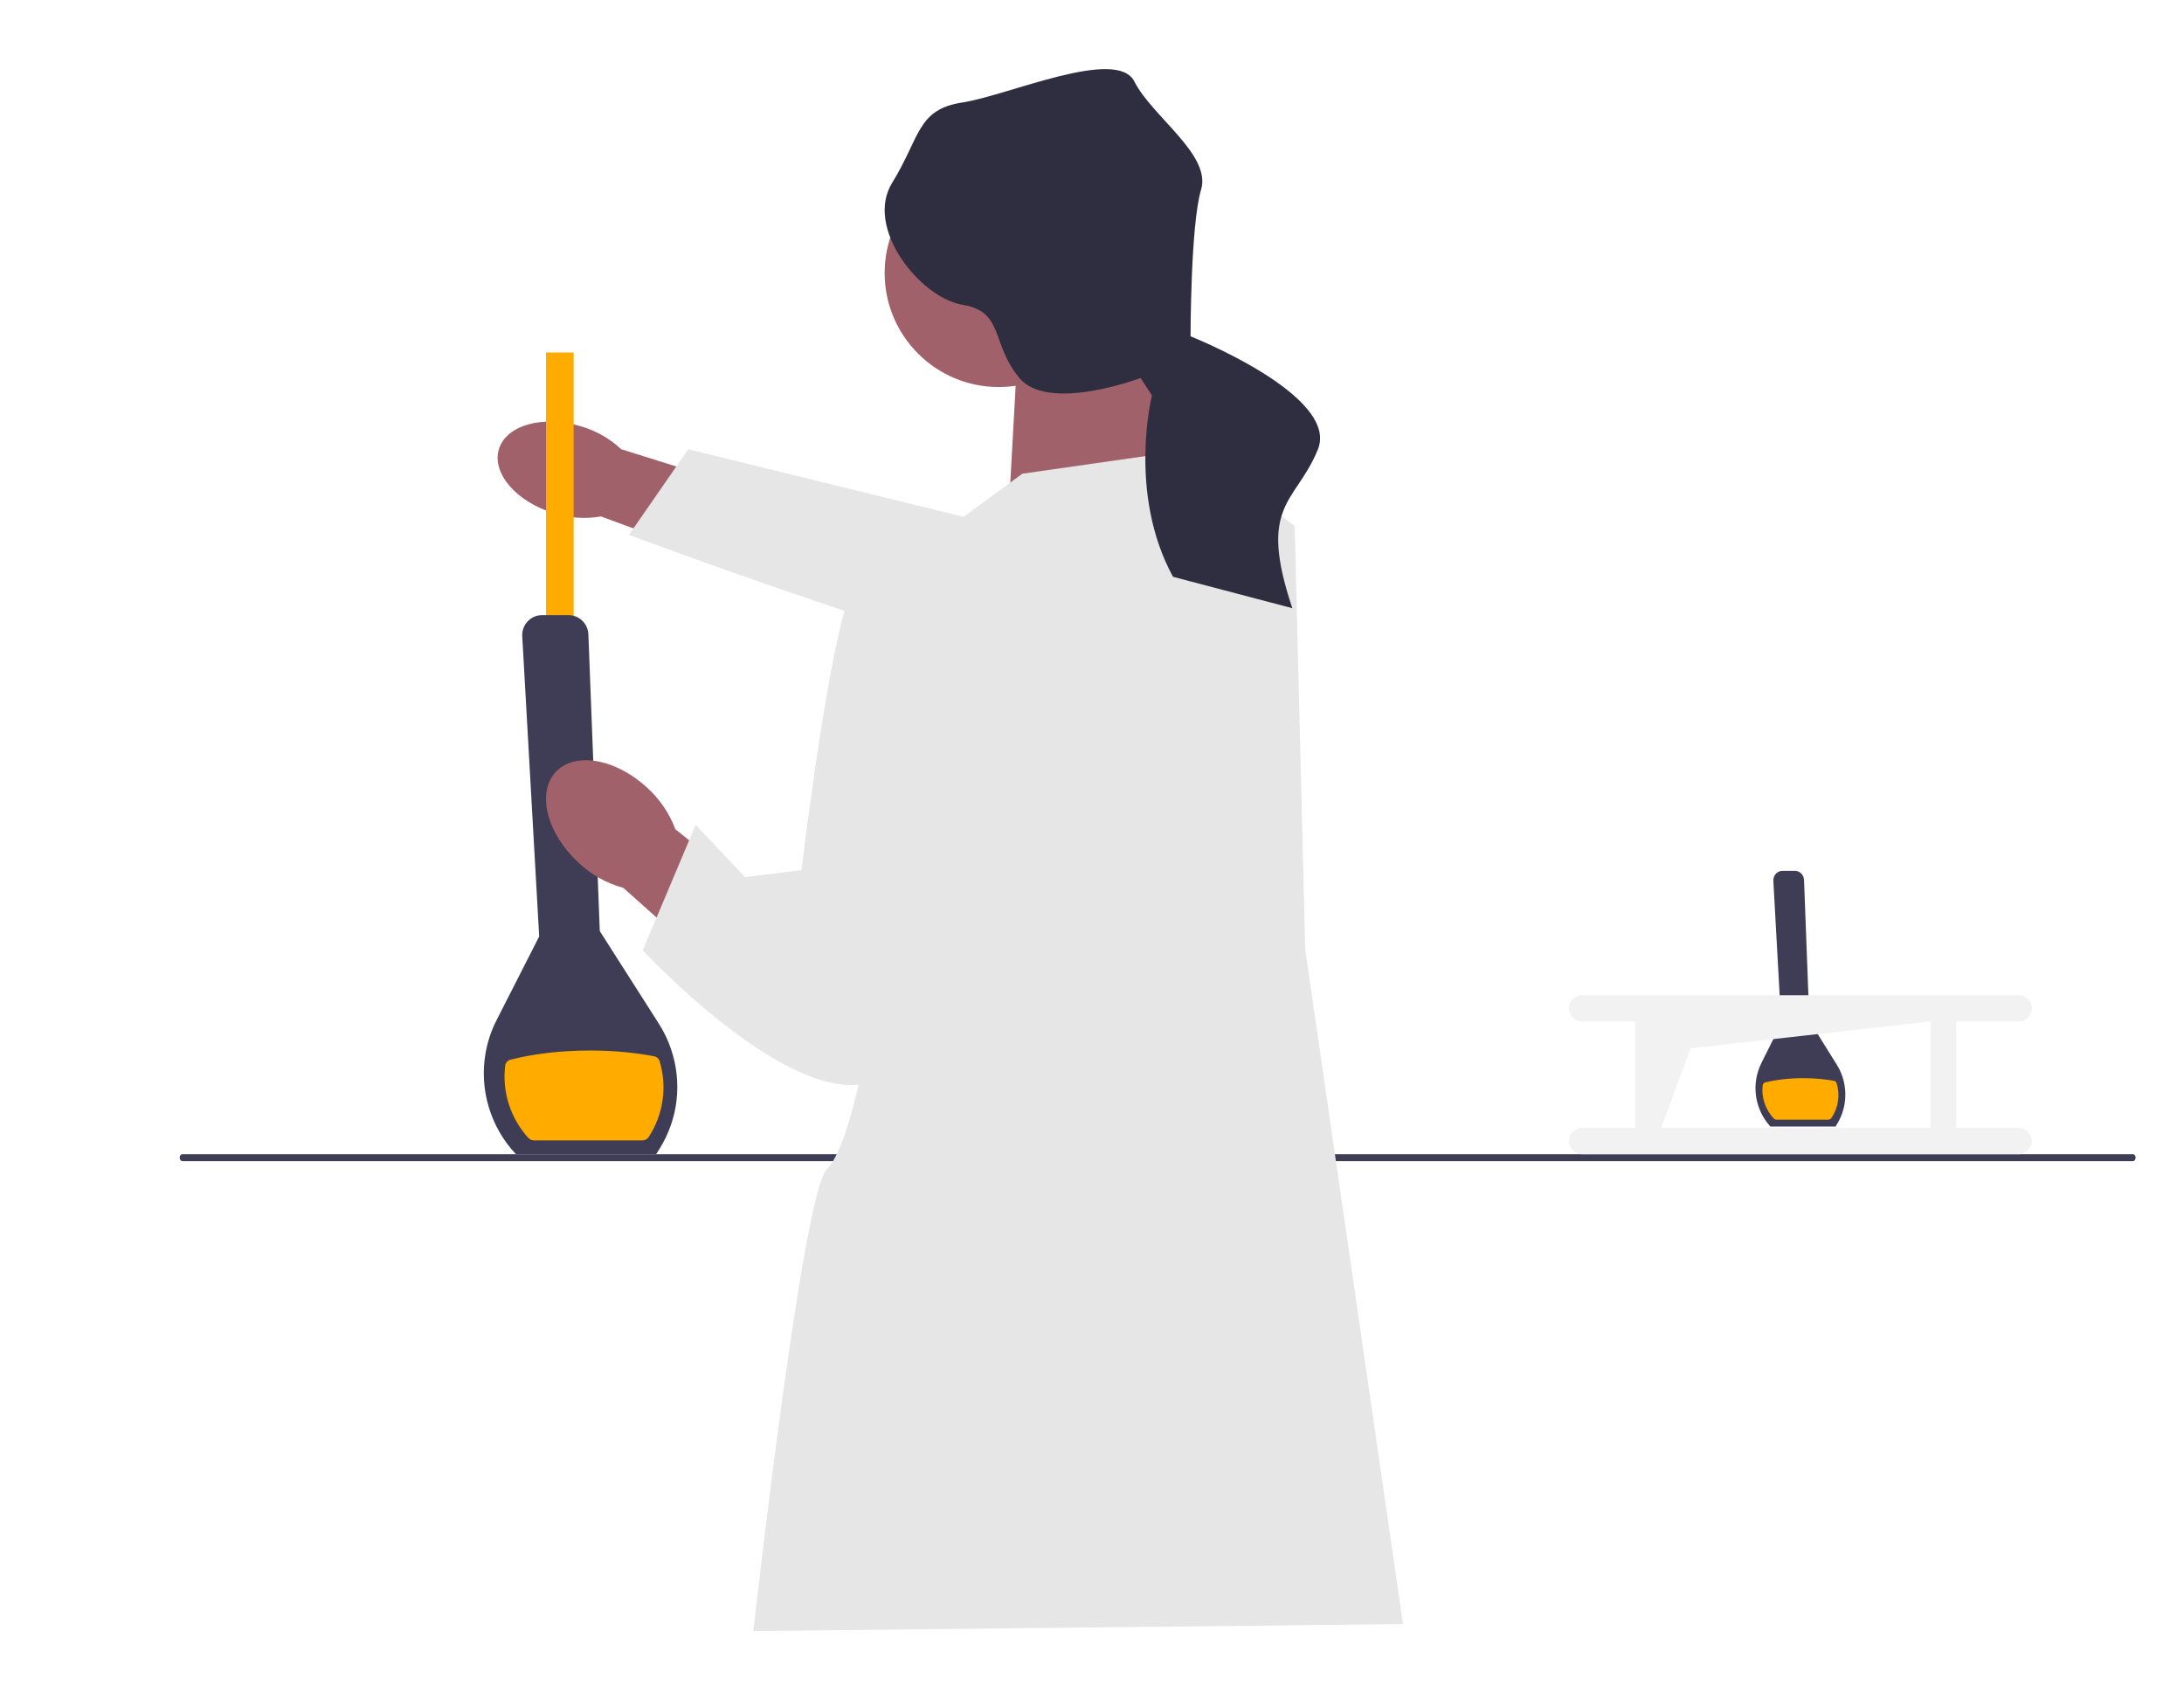
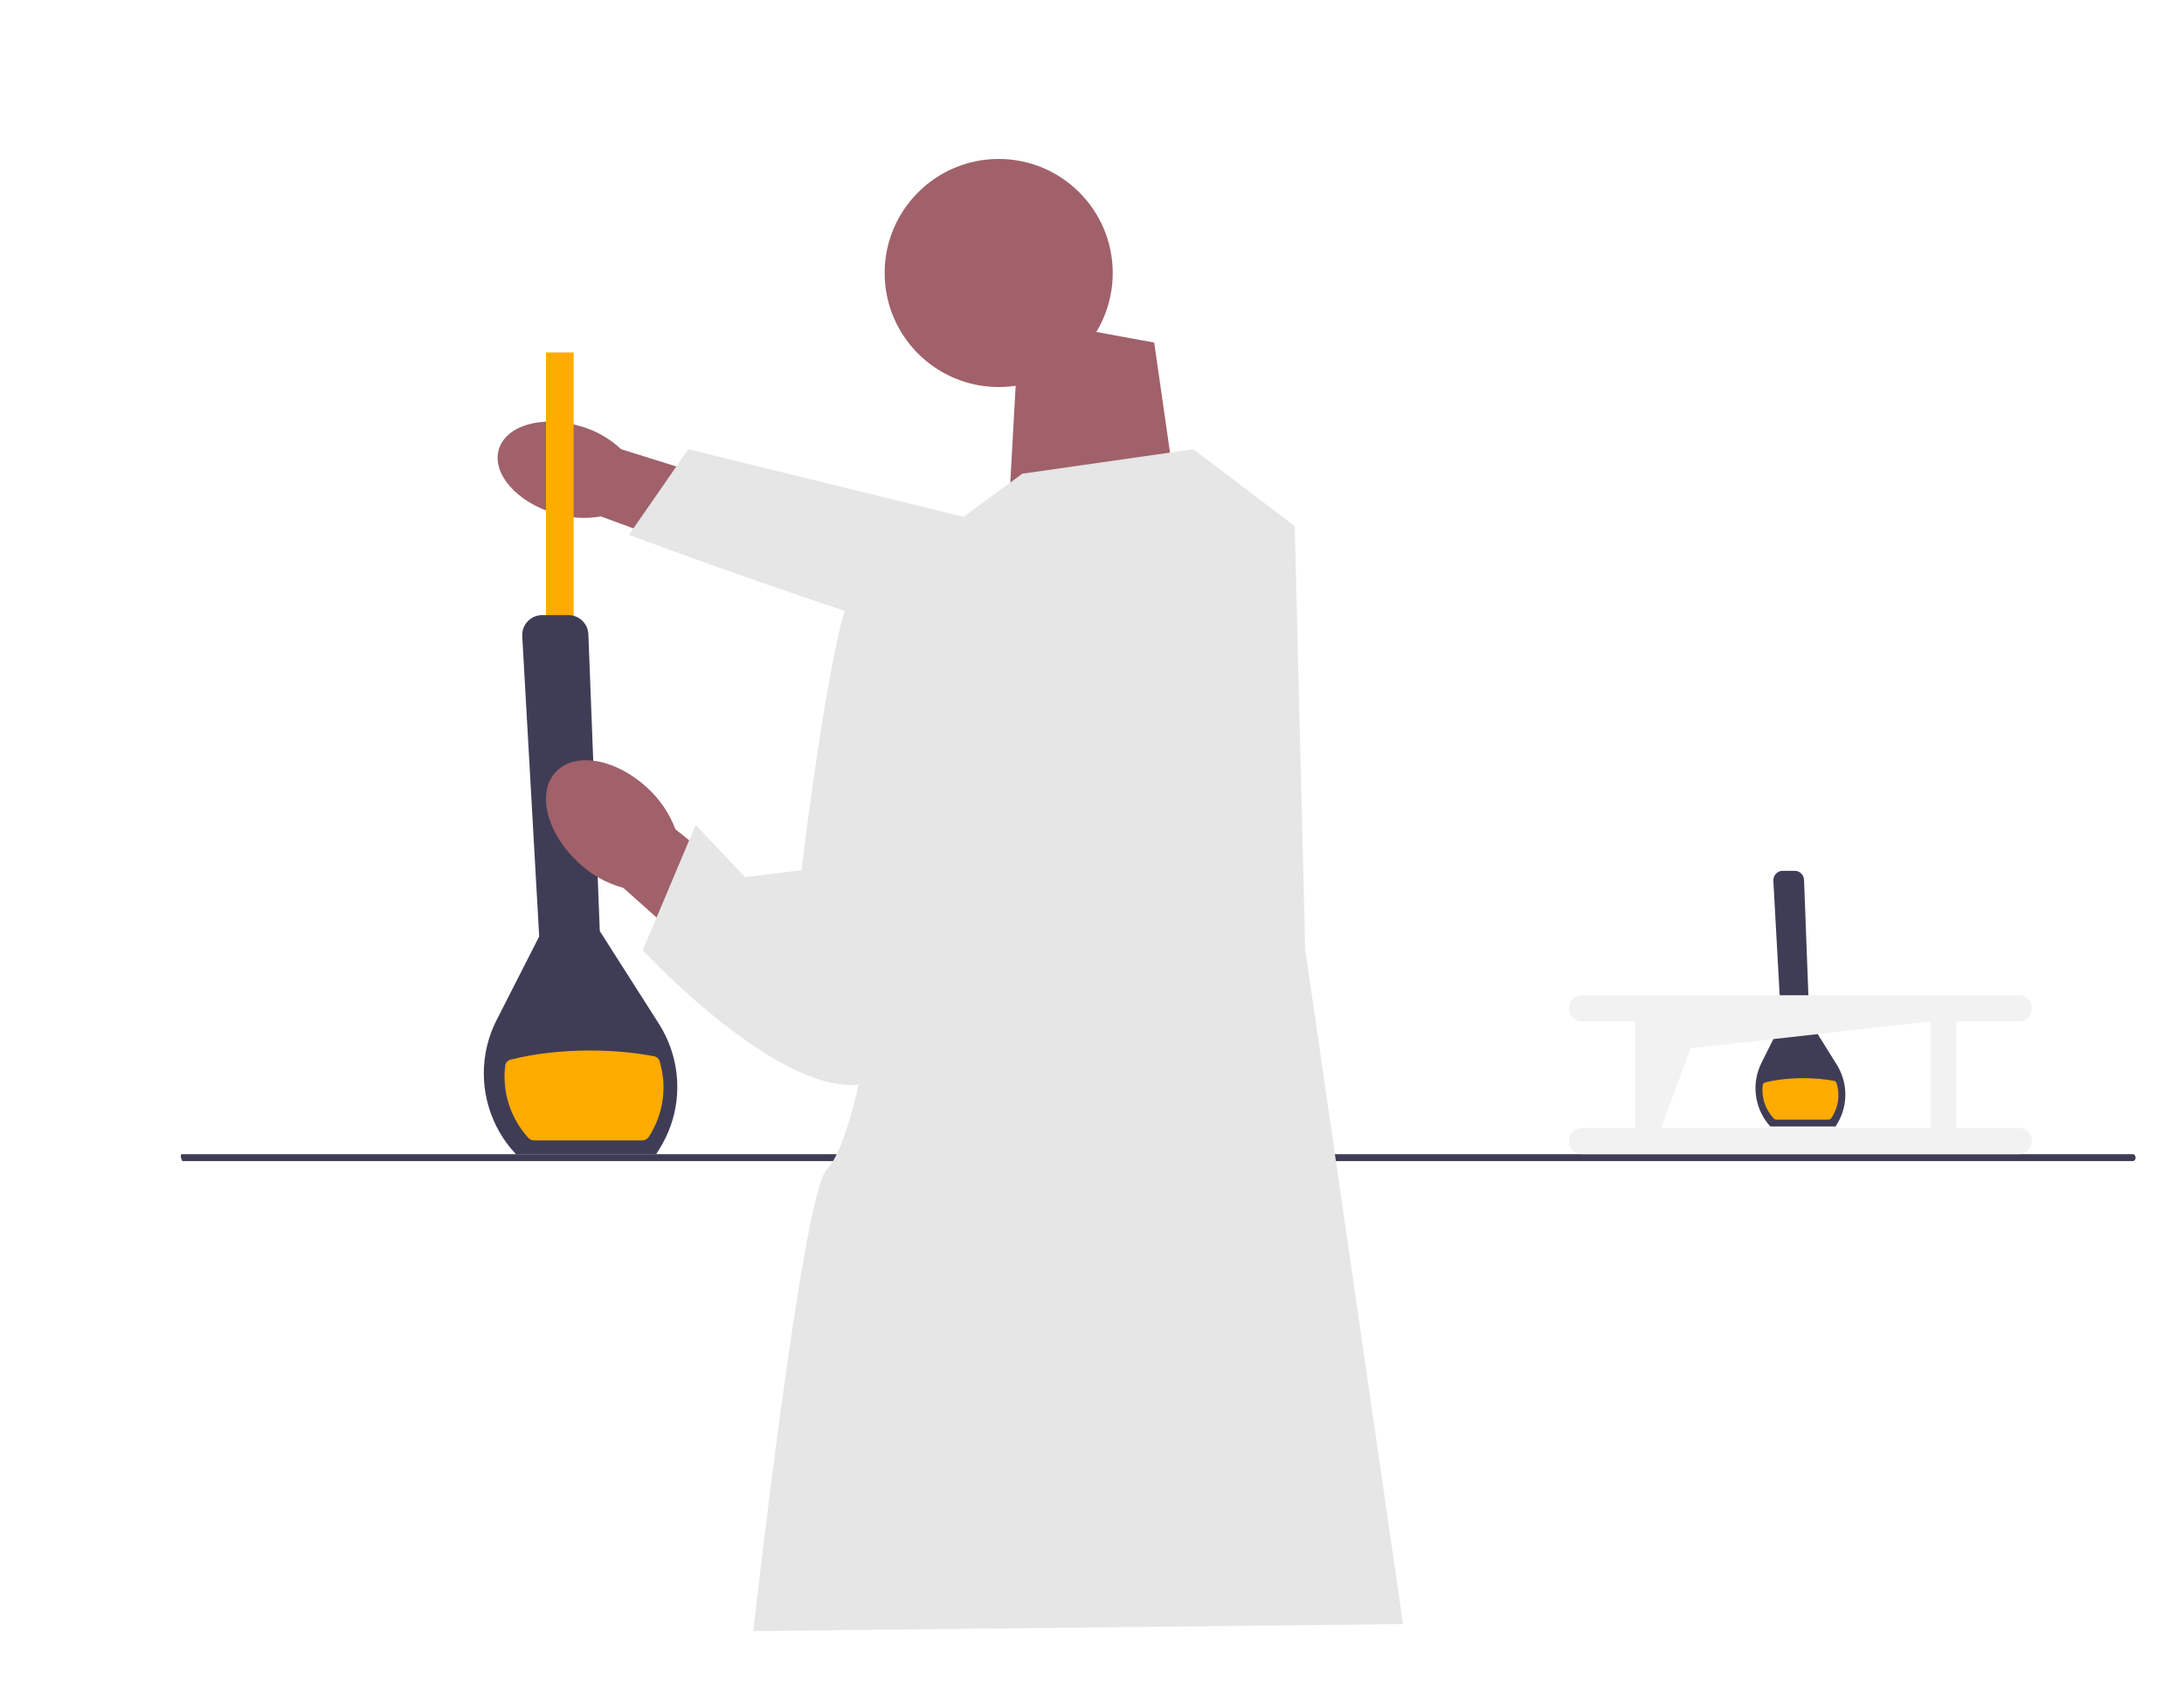
<svg xmlns="http://www.w3.org/2000/svg" width="316px" height="246px" viewBox="0 0 316 246" version="1.1">
  <title>keyword-research copy 12</title>
  <g id="Page-1" stroke="none" stroke-width="1" fill="none" fill-rule="evenodd">
    <g id="keyword-research-copy-12" transform="translate(-0, 0)">
-       <rect id="Rectangle" fill="#FFFFFF" x="0" y="0" width="316" height="246" />
      <g id="Group-16" transform="translate(26, 10)">
        <path d="M239.579,153 L230.16,153 L230.125,152.962 C228.451,151.137 227.698,148.574 228.111,146.105 C228.243,145.308 228.493,144.534 228.856,143.805 L231.721,138.055 L230.583,117.453 C230.562,117.072 230.691,116.708 230.947,116.431 C231.202,116.153 231.549,116 231.922,116 L233.684,116 C234.408,116 234.997,116.581 235.025,117.323 L235.792,137.685 L239.759,144.044 C240.098,144.587 240.371,145.165 240.57,145.762 C241.347,148.077 241.062,150.593 239.788,152.663 L239.787,152.663 L239.579,153 L239.579,153 Z" id="Fill-1" fill="#3F3D56" />
        <path d="M238.974,151.779 C238.881,151.917 238.719,152 238.544,152 L231.034,152 C230.888,152 230.748,151.944 230.653,151.843 C229.385,150.494 228.826,148.726 229.047,147.004 C229.072,146.815 229.221,146.66 229.418,146.611 C230.985,146.225 232.877,146 234.915,146 C236.509,146 238.013,146.138 239.344,146.383 C239.526,146.416 239.677,146.541 239.729,146.707 C240.261,148.394 240.01,150.246 238.974,151.779 Z" id="Fill-2" fill="#FFAB00" />
-         <path d="M282.615,158 L0.385,158 C0.172,158 0,157.776 0,157.5 C0,157.224 0.172,157 0.385,157 L282.615,157 C282.828,157 283,157.224 283,157.5 C283,157.776 282.828,158 282.615,158 Z" id="Fill-3" fill="#3F3D56" />
+         <path d="M282.615,158 L0.385,158 C0,157.224 0.172,157 0.385,157 L282.615,157 C282.828,157 283,157.224 283,157.5 C283,157.776 282.828,158 282.615,158 Z" id="Fill-3" fill="#3F3D56" />
        <path d="M54.21,64.278 C48.731,62.639 45.136,58.487 46.18,55.004 C47.225,51.521 52.512,50.026 57.993,51.666 C60.191,52.291 62.208,53.432 63.873,54.996 L87,62.23 L83.37,73 L60.957,64.724 C58.704,65.116 56.391,64.963 54.21,64.278 L54.21,64.278 L54.21,64.278 Z" id="Fill-4" fill="#A0616A" />
        <path d="M156.724,66.444 L157,85.636 C157,85.636 133.292,85.315 124.997,85.983 C116.703,86.65 65,67.391 65,67.391 L73.587,55 L130.624,69.01 L156.724,66.444 Z" id="Fill-5" fill="#E6E6E6" />
        <polygon id="Fill-6" fill="#FFAB00" points="53 89 57 89 57 41 53 41" />
        <path d="M68.939,157 L48.653,157 L48.578,156.921 C44.971,153.073 43.349,147.669 44.24,142.464 C44.523,140.784 45.062,139.153 45.842,137.617 L52.014,125.495 L49.563,82.064 C49.517,81.259 49.796,80.494 50.347,79.908 C50.898,79.323 51.644,79 52.448,79 L56.241,79 C57.801,79 59.071,80.225 59.132,81.788 L60.782,124.716 L69.328,138.119 C70.058,139.265 70.645,140.483 71.073,141.741 C72.748,146.622 72.134,151.925 69.389,156.289 L69.388,156.29 L68.939,157 Z" id="Fill-7" fill="#3F3D56" />
        <path d="M67.855,154.52 C67.66,154.819 67.32,155 66.955,155 L51.251,155 C50.948,155 50.654,154.879 50.455,154.658 C47.804,151.737 46.636,147.906 47.099,144.174 C47.15,143.765 47.462,143.429 47.873,143.324 C51.151,142.486 55.107,142 59.368,142 C62.7,142 65.846,142.299 68.629,142.829 C69.01,142.901 69.325,143.17 69.434,143.531 C70.545,147.187 70.02,151.2 67.855,154.52 L67.855,154.52 Z" id="Fill-8" fill="#FFAB00" />
        <polygon id="Fill-9" fill="#A0616A" points="141 39.566 144 60.453 120 63 121.5 36" />
        <path d="M118.5,13 C127.607,13 135,20.394 135,29.5 C135,38.607 127.607,46 118.5,46 C109.394,46 102,38.607 102,29.5 C102,20.394 109.394,13 118.5,13 Z" id="Fill-10" fill="#A0616A" />
        <path d="M67.542,103.888 C62.947,99.688 57.033,98.744 54.332,101.778 C51.631,104.813 53.168,110.677 57.765,114.878 C59.578,116.582 61.777,117.81 64.177,118.46 L83.874,136 L92,126.239 L71.72,109.984 C70.835,107.631 69.402,105.54 67.542,103.888 L67.542,103.888 Z" id="Fill-11" fill="#A0616A" />
        <path d="M121.914,58.541 L146.677,55 L161.333,66.13 L162.849,127.346 L177,224.988 L83,226 C83,226 90.075,162.76 93.613,159.219 C97.151,155.678 99.677,139.488 99.677,139.488 L106.753,69.672 C106.753,69.672 121.914,58.541 121.914,58.541 Z" id="Fill-12" fill="#E6E6E6" />
        <path d="M112.918,69.033 C112.918,69.033 99.653,68.025 96.592,77.097 C93.531,86.168 89.959,115.903 89.959,115.903 L81.796,116.91 L74.653,109.351 L67,127.494 C67,127.494 94.041,156.724 104.245,143.621 C114.449,130.518 112.918,69.033 112.918,69.033 Z" id="Fill-13" fill="#E6E6E6" />
-         <path d="M146.259,38.664 C146.259,38.664 146.259,22.49 147.783,17.443 C149.306,12.397 140.673,6.846 138.134,1.799 C135.595,-3.247 119.852,3.818 113.25,4.827 C106.648,5.836 107.156,9.874 103.094,16.434 C99.031,22.994 107.156,33.087 113.25,34.096 C119.344,35.106 117.313,39.647 121.494,44.694 C125.674,49.74 139.027,44.694 139.027,44.694 L140.673,47.217 C140.673,47.217 137.118,61.347 143.72,73.458 L160.987,78 C155.908,62.861 161.494,62.861 164.68,55.039 C167.865,47.217 146.259,38.664 146.259,38.664 Z" id="Fill-14" fill="#2F2E41" />
        <path d="M266.136,153.212 L257.059,153.212 L257.059,137.788 L266.136,137.788 C267.169,137.785 268.003,136.935 268,135.889 C267.997,134.847 267.164,134.003 266.136,134 L202.863,134 C201.831,134.003 200.997,134.854 201,135.9 C201.003,136.942 201.835,137.785 202.863,137.788 L210.605,137.788 L210.605,153.212 L202.863,153.212 C201.831,153.215 200.997,154.066 201,155.112 C201.003,156.153 201.835,156.997 202.863,157 L266.136,157 C267.169,156.997 268.003,156.147 268,155.1 C267.997,154.059 267.164,153.215 266.136,153.212 Z M214.343,153.212 L218.611,141.689 L253.322,137.788 L253.322,153.212 L214.343,153.212 Z" id="Fill-15" fill="#F2F2F2" />
      </g>
    </g>
  </g>
</svg>